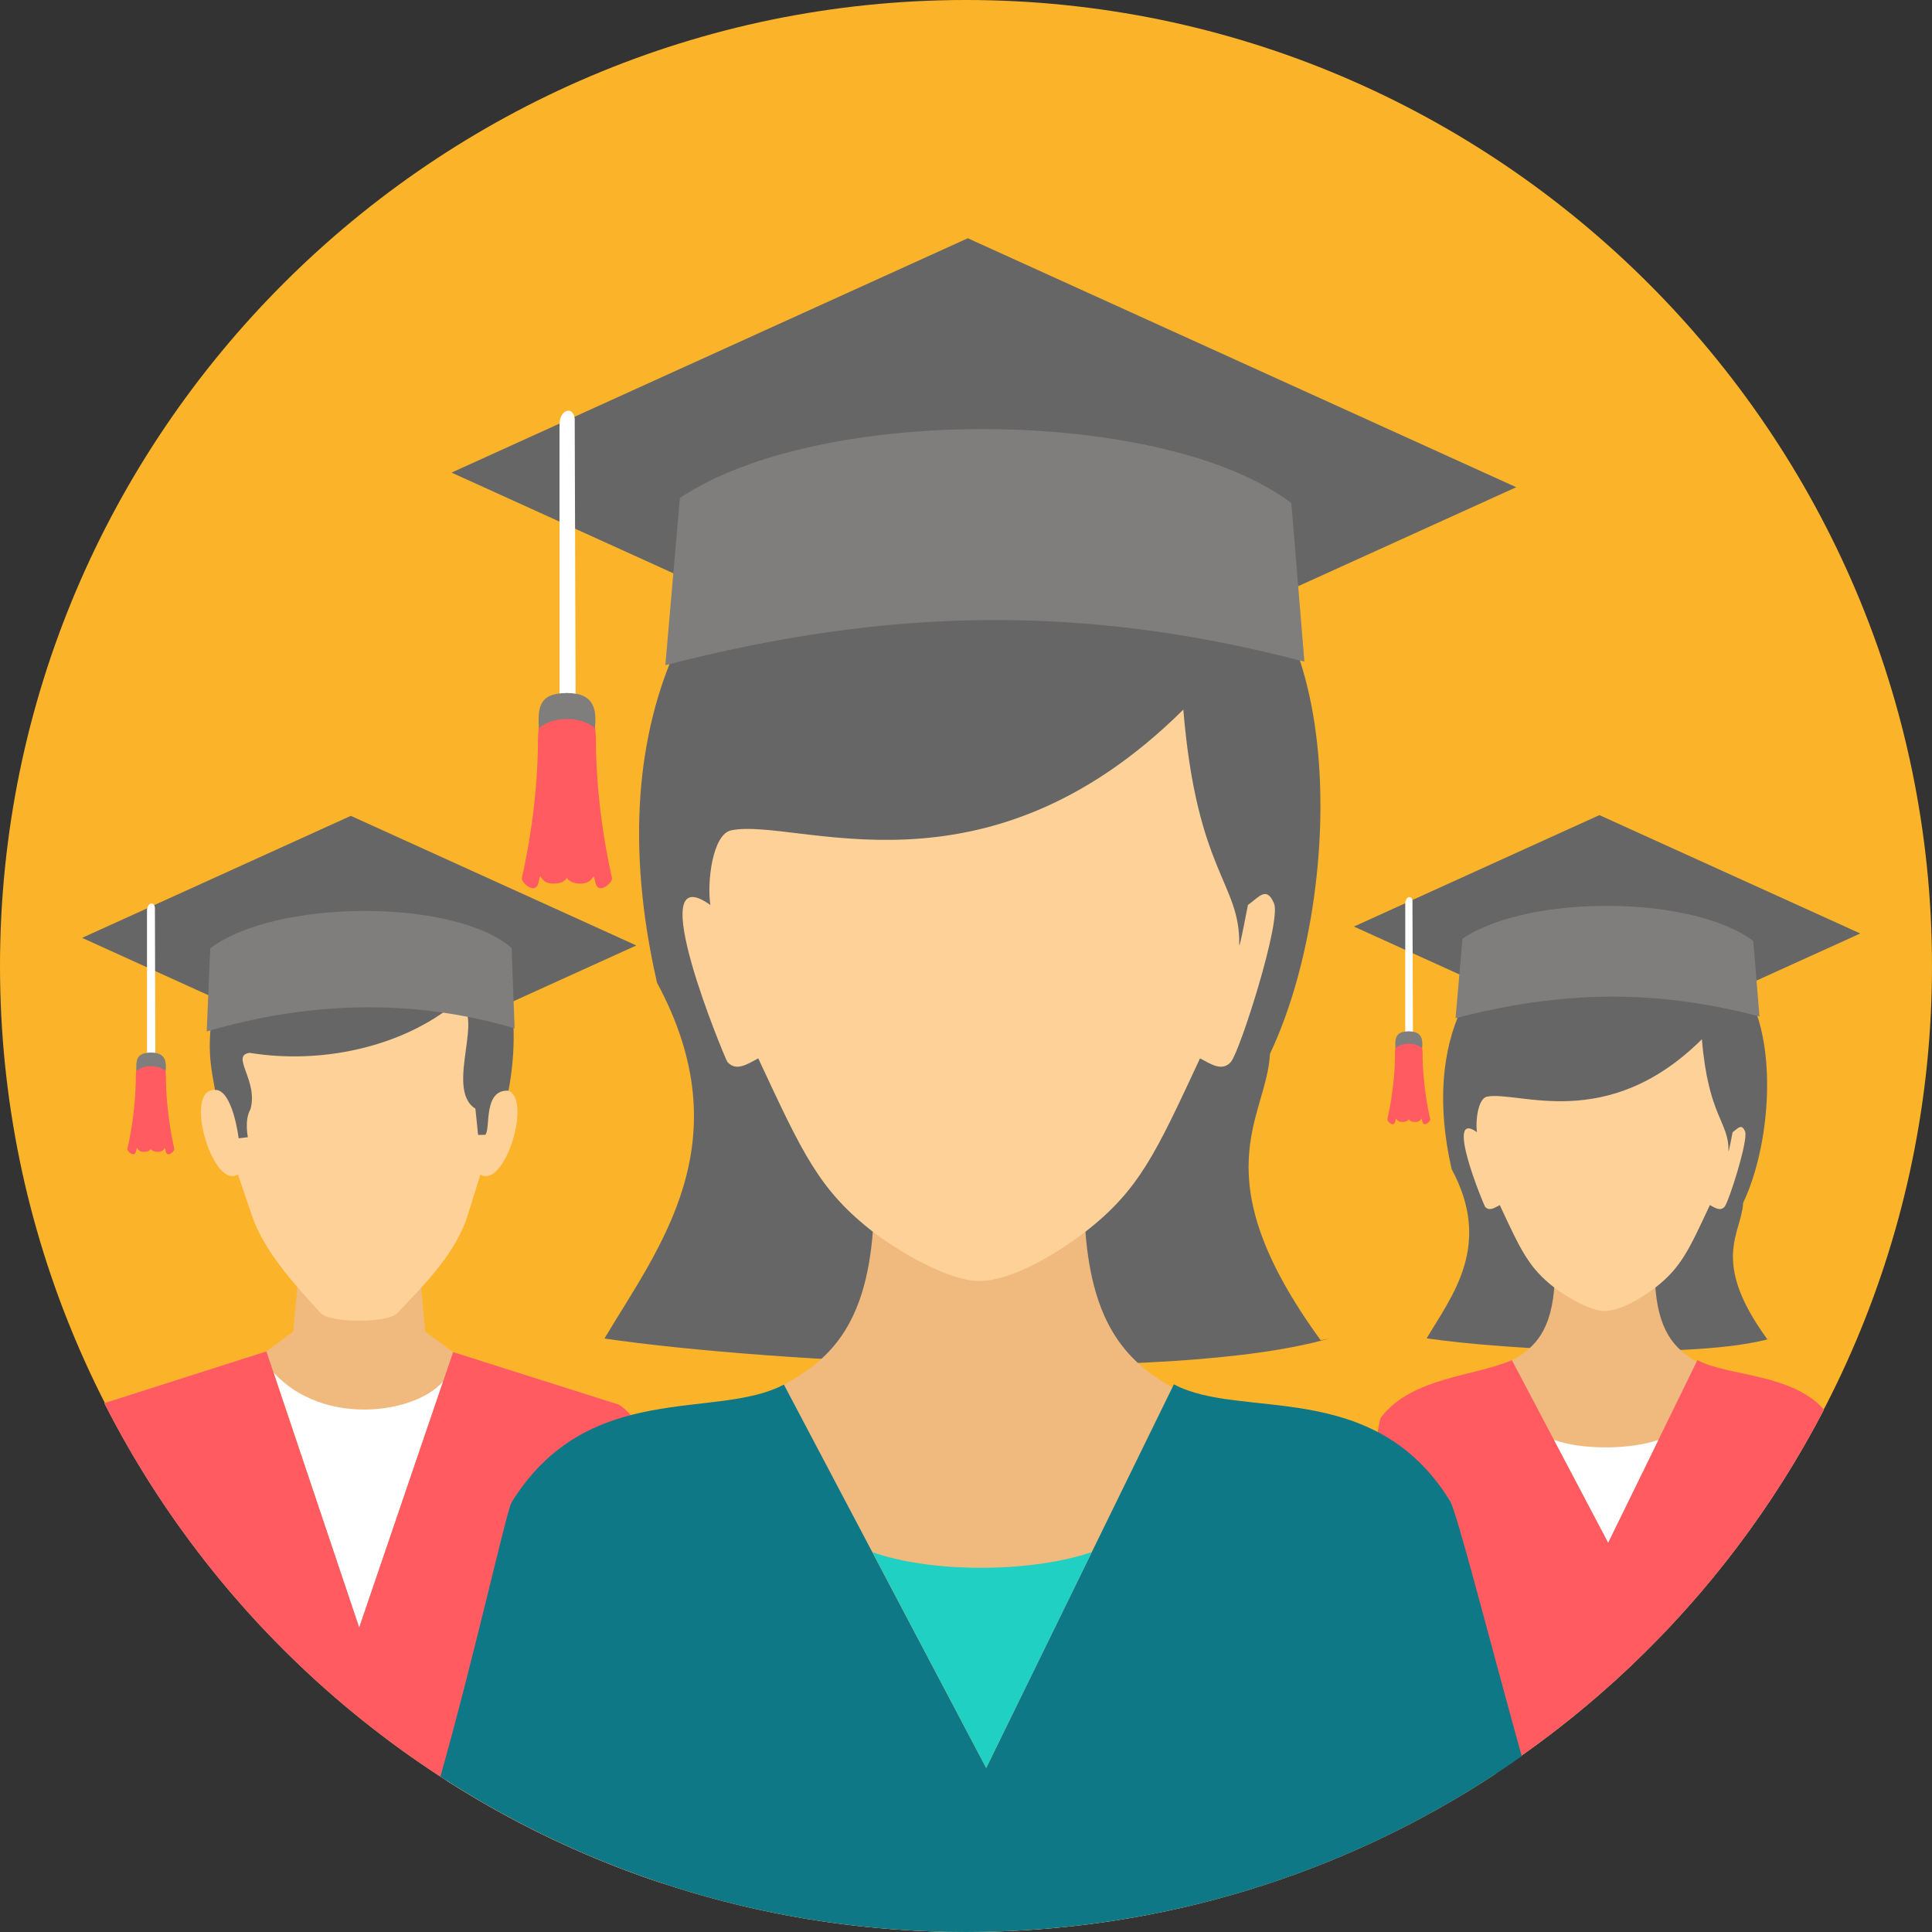
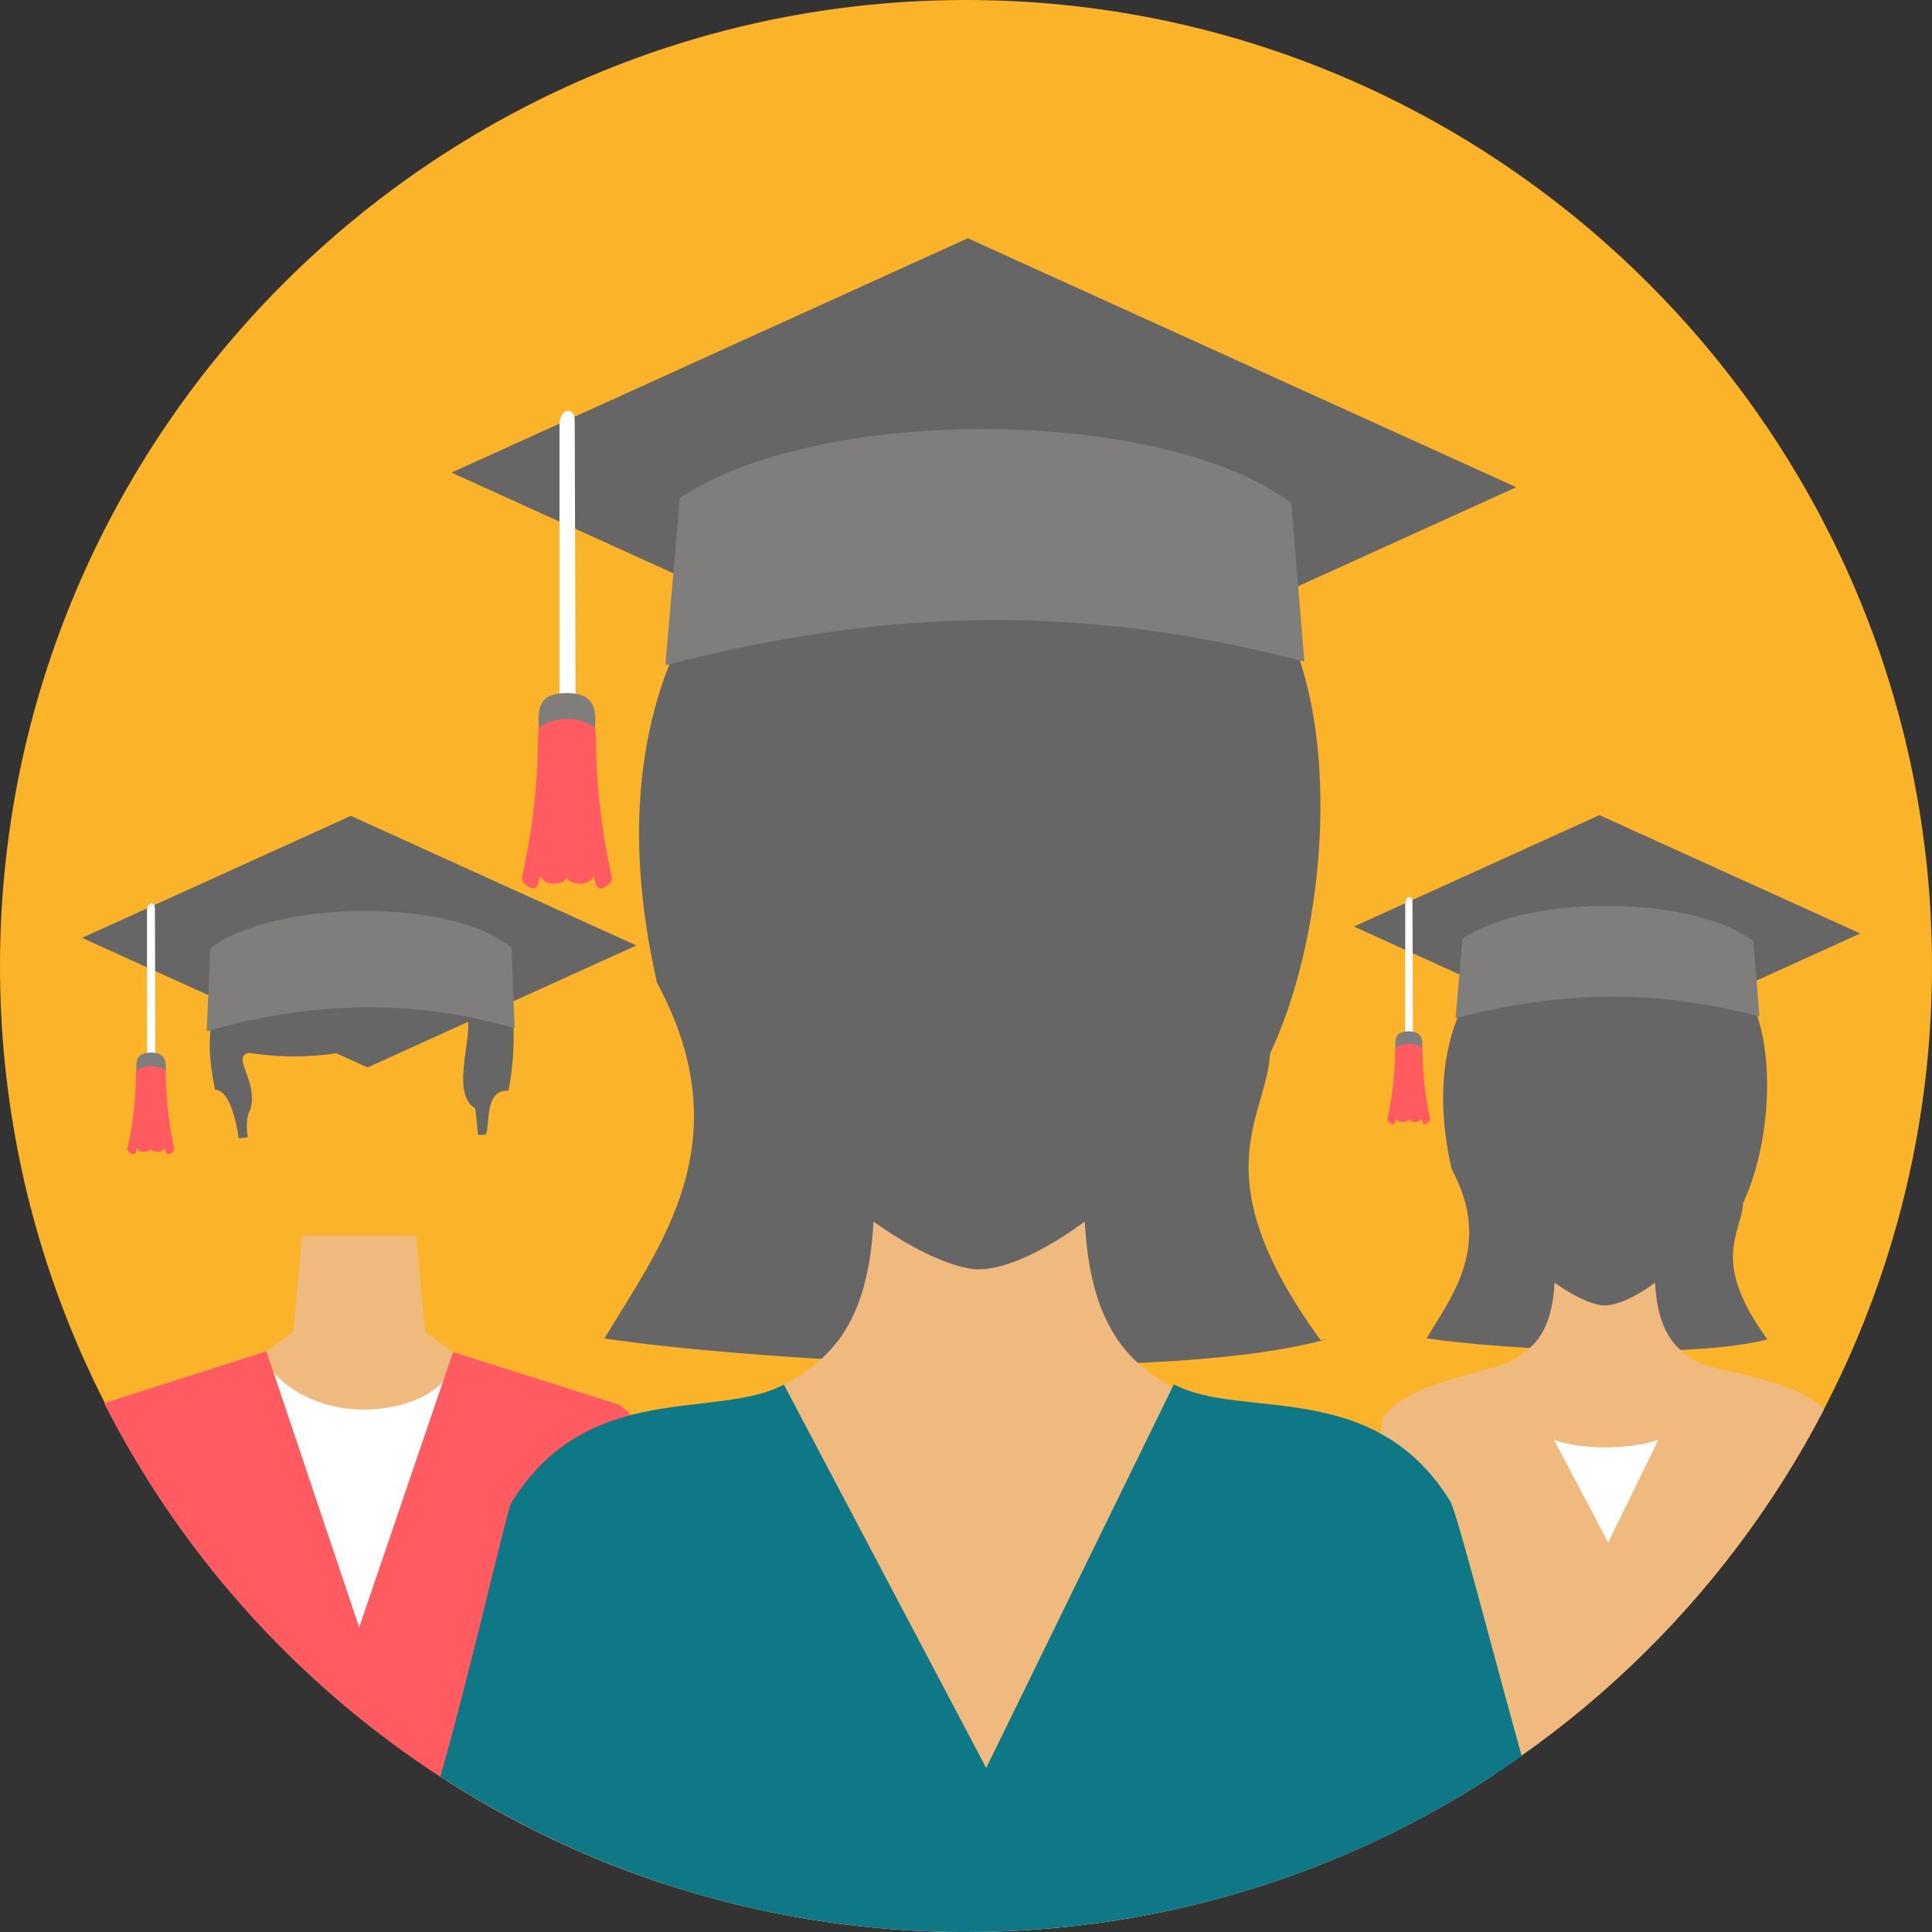
<svg xmlns="http://www.w3.org/2000/svg" width="60" height="60" viewBox="0 0 60 60" fill="none">
  <rect x="0" y="0" width="60" height="60" fill="#333333" stroke="none" />
  <g id="graduates_201597 1" clip-path="url(#clip0_2516_137574)">
    <path id="Vector" d="M30 60C46.523 60 60 46.523 60 30C60 13.477 46.523 0 30 0C13.477 0 0 13.477 0 30C0 46.523 13.477 60 30 60Z" fill="#FBB429" />
    <path id="Vector_2" d="M2.549 29.126L11.415 33.151L19.762 29.362L10.895 25.337L2.549 29.126V29.126Z" fill="#666666" />
    <path id="Vector_3" d="M9.389 38.379C10.567 38.379 11.744 38.379 12.921 38.379L13.207 41.356L14.072 41.991L19.216 43.622C19.216 43.622 19.89 43.993 20.088 45.03C20.175 45.485 20.359 54.592 20.552 58.482C13.009 55.981 6.795 50.568 3.24 43.575L8.273 41.969L9.103 41.357L9.389 38.38V38.379Z" fill="#F0B97D" />
    <path id="Vector_4" d="M13.761 42.901C12.909 43.896 10.062 44.326 8.494 42.625L11.155 50.545L13.761 42.901Z" fill="white" />
-     <path id="Vector_5" d="M6.744 33.857C5.637 33.661 6.581 36.969 7.39 36.476L7.824 37.751C8.216 38.9 9.202 39.946 9.953 40.774C10.246 41.097 12.042 41.092 12.332 40.787C13.164 39.912 14.152 38.93 14.523 37.745L14.92 36.476C15.731 36.969 16.673 33.661 15.566 33.857C15.643 31.282 13.822 28.783 11.155 28.772C8.489 28.783 6.668 31.282 6.745 33.857L6.744 33.857Z" fill="#FED198" />
    <path id="Vector_6" d="M8.273 41.968L3.24 43.575C6.806 50.59 13.049 56.014 20.624 58.505C20.407 55.962 20.186 45.541 20.088 45.03C19.89 43.992 19.216 43.621 19.216 43.621L14.072 41.99L11.155 50.545L8.273 41.968V41.968Z" fill="#FF5B61" />
    <path id="Vector_7" d="M14.335 29.279C14.648 29.242 15.779 30.275 15.914 31.471C16.05 32.667 15.79 33.872 15.79 33.872C14.994 33.833 15.245 35.05 15.072 35.242L14.848 35.247L14.764 34.431C13.773 33.81 15.155 31.357 14.164 31.141C12.467 32.538 9.951 33.056 7.755 32.697C7.139 32.779 8.036 33.557 7.776 34.454C7.584 34.788 7.698 35.316 7.698 35.316L7.412 35.352C7.412 35.352 7.23 33.839 6.678 33.845C6.544 33.148 6.488 32.732 6.526 32.114C6.714 28.953 10.964 27.153 14.336 29.279L14.335 29.279Z" fill="#666666" />
    <path id="Vector_8" d="M6.529 29.452C8.54 27.921 14.094 27.891 15.888 29.438L15.982 31.937C12.852 31.008 9.621 31.093 6.42 32.032L6.529 29.452Z" fill="#807D7D" />
    <path id="Vector_9" d="M4.811 28.191L4.824 32.62V32.757H4.565V32.62V28.275C4.574 28.021 4.793 27.986 4.811 28.191Z" fill="white" />
    <path id="Vector_10" d="M4.218 33.419C4.218 34.599 3.97 35.614 3.956 35.682C3.942 35.75 4.181 35.973 4.227 35.75C4.272 35.528 4.222 35.755 4.433 35.769C4.641 35.783 4.684 35.68 4.685 35.678C4.686 35.68 4.73 35.784 4.937 35.769C5.148 35.755 5.098 35.527 5.144 35.75C5.19 35.972 5.428 35.75 5.414 35.682C5.401 35.615 5.153 34.599 5.153 33.419C5.142 32.968 4.965 32.755 4.686 32.69C4.406 32.755 4.229 32.968 4.218 33.419Z" fill="#FF5B61" />
    <path id="Vector_11" d="M4.691 32.689C5.155 32.689 5.168 32.984 5.145 33.257C5.043 33.168 4.878 33.11 4.691 33.11C4.505 33.11 4.34 33.168 4.237 33.257C4.221 32.94 4.227 32.689 4.691 32.689Z" fill="#807D7D" />
    <g id="Group">
      <path id="Vector_12" d="M42.047 28.775L50.147 32.452L57.772 28.99L49.671 25.314L42.047 28.775Z" fill="#666666" />
      <path id="Vector_13" d="M44.306 41.563C45.102 40.225 46.357 38.672 45.082 36.309C43.206 28.108 51.851 26.445 53.159 29.829C55.285 30.631 55.229 35.047 54.135 37.357C54.087 38.308 53.097 39.137 54.884 41.59L55.013 41.562H55.012C52.695 42.233 46.755 41.924 44.305 41.563L44.306 41.563Z" fill="#666666" />
    </g>
    <path id="Vector_14" d="M48.279 39.835C48.2 41.303 47.678 41.858 46.956 42.244C46.588 42.569 43.36 42.958 42.924 44.137C42.831 44.386 42.552 52.19 42.287 57.353C48.468 54.575 53.536 49.764 56.645 43.773C55.717 42.787 53.012 42.551 52.693 42.285C51.986 41.889 51.478 41.307 51.399 39.834C51.399 39.834 50.343 40.654 49.685 40.528C49.028 40.402 48.279 39.834 48.279 39.834V39.835Z" fill="#F0B97D" />
-     <path id="Vector_15" d="M46.577 37.425C47.229 38.822 47.47 39.367 48.279 39.994C48.279 39.994 49.029 40.572 49.685 40.701C50.342 40.83 51.399 39.994 51.399 39.994C52.208 39.367 52.449 38.821 53.101 37.425C53.261 37.51 53.428 37.626 53.558 37.477C53.688 37.329 54.305 35.397 54.194 35.137C54.083 34.877 53.974 35.043 53.809 35.161C53.817 35.105 53.678 35.858 53.68 35.744C53.695 34.832 53.055 34.688 52.854 32.275C49.899 35.206 47.139 33.862 46.178 34.058C45.899 34.115 45.817 34.828 45.869 35.16C44.826 34.416 46.093 37.447 46.12 37.477C46.25 37.626 46.416 37.51 46.576 37.425H46.577Z" fill="#FED198" />
-     <path id="Vector_16" d="M46.955 42.244C45.735 42.755 43.835 42.778 42.885 44.021C42.705 44.256 41.85 52.65 41.213 57.81C47.879 55.122 53.357 50.108 56.644 43.775C55.641 42.644 53.659 42.747 52.715 42.24L49.943 47.906L46.955 42.244V42.244Z" fill="#FF5B61" />
    <path id="Vector_17" d="M45.419 29.151C47.506 27.751 52.587 27.811 54.45 29.225L54.642 31.566C51.393 30.717 48.527 30.761 45.204 31.619L45.419 29.151V29.151Z" fill="#807D7D" />
    <g id="Group_2">
      <path id="Vector_18" d="M48.263 44.719C49.125 45.026 50.593 45.028 51.502 44.718L49.943 47.906L48.263 44.719Z" fill="white" />
      <path id="Vector_19" d="M43.865 27.98L43.879 31.968V32.092H43.641V31.968V28.056C43.65 27.827 43.85 27.796 43.866 27.98L43.865 27.98Z" fill="white" />
    </g>
    <path id="Vector_20" d="M43.324 32.697C43.324 33.775 43.098 34.702 43.085 34.764C43.073 34.826 43.29 35.029 43.332 34.826C43.374 34.623 43.328 34.83 43.521 34.843C43.71 34.856 43.75 34.762 43.751 34.759C43.752 34.762 43.792 34.856 43.982 34.843C44.174 34.83 44.128 34.623 44.171 34.826C44.212 35.029 44.429 34.826 44.417 34.764C44.405 34.702 44.179 33.775 44.179 32.697C44.169 32.284 44.007 32.089 43.751 32.03C43.495 32.089 43.334 32.284 43.324 32.697Z" fill="#FF5B61" />
    <path id="Vector_21" d="M43.751 32.03C44.175 32.03 44.187 32.299 44.166 32.548C44.072 32.467 43.921 32.414 43.751 32.414C43.581 32.414 43.43 32.467 43.337 32.548C43.322 32.259 43.328 32.03 43.751 32.03Z" fill="#807D7D" />
    <g id="Group_3">
      <path id="Vector_22" d="M14.023 14.677L31.055 22.409L47.088 15.131L30.056 7.399L14.023 14.677Z" fill="#666666" />
      <path id="Vector_23" d="M18.772 41.569C20.447 38.754 23.085 35.487 20.405 30.521C16.46 13.274 34.639 9.777 37.388 16.895C41.861 18.582 41.742 27.866 39.441 32.724C39.339 34.723 37.26 36.466 41.016 41.624L41.287 41.565L41.287 41.565C36.414 42.977 23.924 42.327 18.772 41.569H18.772Z" fill="#666666" />
    </g>
    <path id="Vector_24" d="M27.128 37.934C26.961 41.023 25.864 42.189 24.344 43.001C23.571 43.684 17.751 43.867 16.05 46.614C15.863 46.916 14.527 51.788 13.876 55.303C18.533 58.276 24.065 60 30 60C36.077 60 41.73 58.191 46.455 55.085C45.822 51.42 45.267 46.993 45.033 46.614C43.236 43.713 37.12 43.679 36.409 43.087C34.922 42.255 33.854 41.031 33.688 37.934C33.688 37.934 31.466 39.657 30.085 39.392C28.704 39.127 27.128 37.934 27.128 37.934Z" fill="#F0B97D" />
-     <path id="Vector_25" d="M23.548 32.868C24.919 35.803 25.426 36.95 27.128 38.269C27.128 38.269 28.704 39.485 30.085 39.755C31.466 40.026 33.688 38.269 33.688 38.269C35.391 36.95 35.898 35.804 37.268 32.868C37.604 33.047 37.956 33.29 38.228 32.977C38.501 32.664 39.8 28.603 39.566 28.056C39.332 27.508 39.104 27.857 38.756 28.105C38.775 27.987 38.481 29.573 38.485 29.331C38.518 27.415 37.171 27.11 36.749 22.038C30.536 28.202 24.732 25.373 22.71 25.786C22.124 25.906 21.953 27.406 22.061 28.105C19.868 26.54 22.533 32.913 22.588 32.977C22.861 33.29 23.212 33.047 23.548 32.868Z" fill="#FED198" />
    <path id="Vector_26" d="M24.344 42.999C22.256 44.115 18.267 42.813 15.885 46.66C15.74 46.894 14.701 51.561 13.677 55.172C18.374 58.225 23.979 60 30 60C36.425 60 42.377 57.979 47.259 54.539C46.264 50.967 45.245 46.956 45.033 46.614C42.645 42.757 38.546 44.113 36.456 42.991L30.627 54.906L24.344 42.999L24.344 42.999Z" fill="#0E7886" />
    <path id="Vector_27" d="M21.113 15.467C25.502 12.525 36.188 12.651 40.104 15.625L40.509 20.547C33.676 18.762 27.648 18.853 20.663 20.658L21.114 15.467L21.113 15.467Z" fill="#807D7D" />
-     <path id="Vector_28" d="M27.095 48.204C28.908 48.85 31.993 48.854 33.907 48.201L30.627 54.907L27.095 48.204H27.095Z" fill="#20D0C2" />
    <path id="Vector_29" d="M17.848 13.007L17.875 21.393V21.652H17.376V21.393V13.165C17.393 12.685 17.814 12.619 17.848 13.006V13.007Z" fill="white" />
    <path id="Vector_30" d="M16.708 22.924C16.708 25.19 16.233 27.14 16.206 27.27C16.18 27.401 16.637 27.828 16.726 27.401C16.814 26.973 16.717 27.41 17.122 27.437C17.521 27.465 17.604 27.267 17.607 27.261C17.609 27.267 17.693 27.465 18.091 27.437C18.496 27.41 18.399 26.973 18.488 27.401C18.576 27.828 19.033 27.401 19.007 27.27C18.981 27.14 18.505 25.19 18.505 22.924C18.484 22.056 18.144 21.647 17.607 21.522C17.069 21.647 16.729 22.056 16.708 22.924Z" fill="#FF5B61" />
    <path id="Vector_31" d="M17.607 21.522C18.497 21.522 18.523 22.087 18.478 22.611C18.282 22.441 17.965 22.33 17.607 22.33C17.248 22.33 16.931 22.441 16.735 22.611C16.704 22.003 16.716 21.522 17.607 21.522Z" fill="#807D7D" />
  </g>
  <defs>
    <clipPath id="clip0_2516_137574">
      <rect width="60" height="60" fill="white" />
    </clipPath>
  </defs>
</svg>